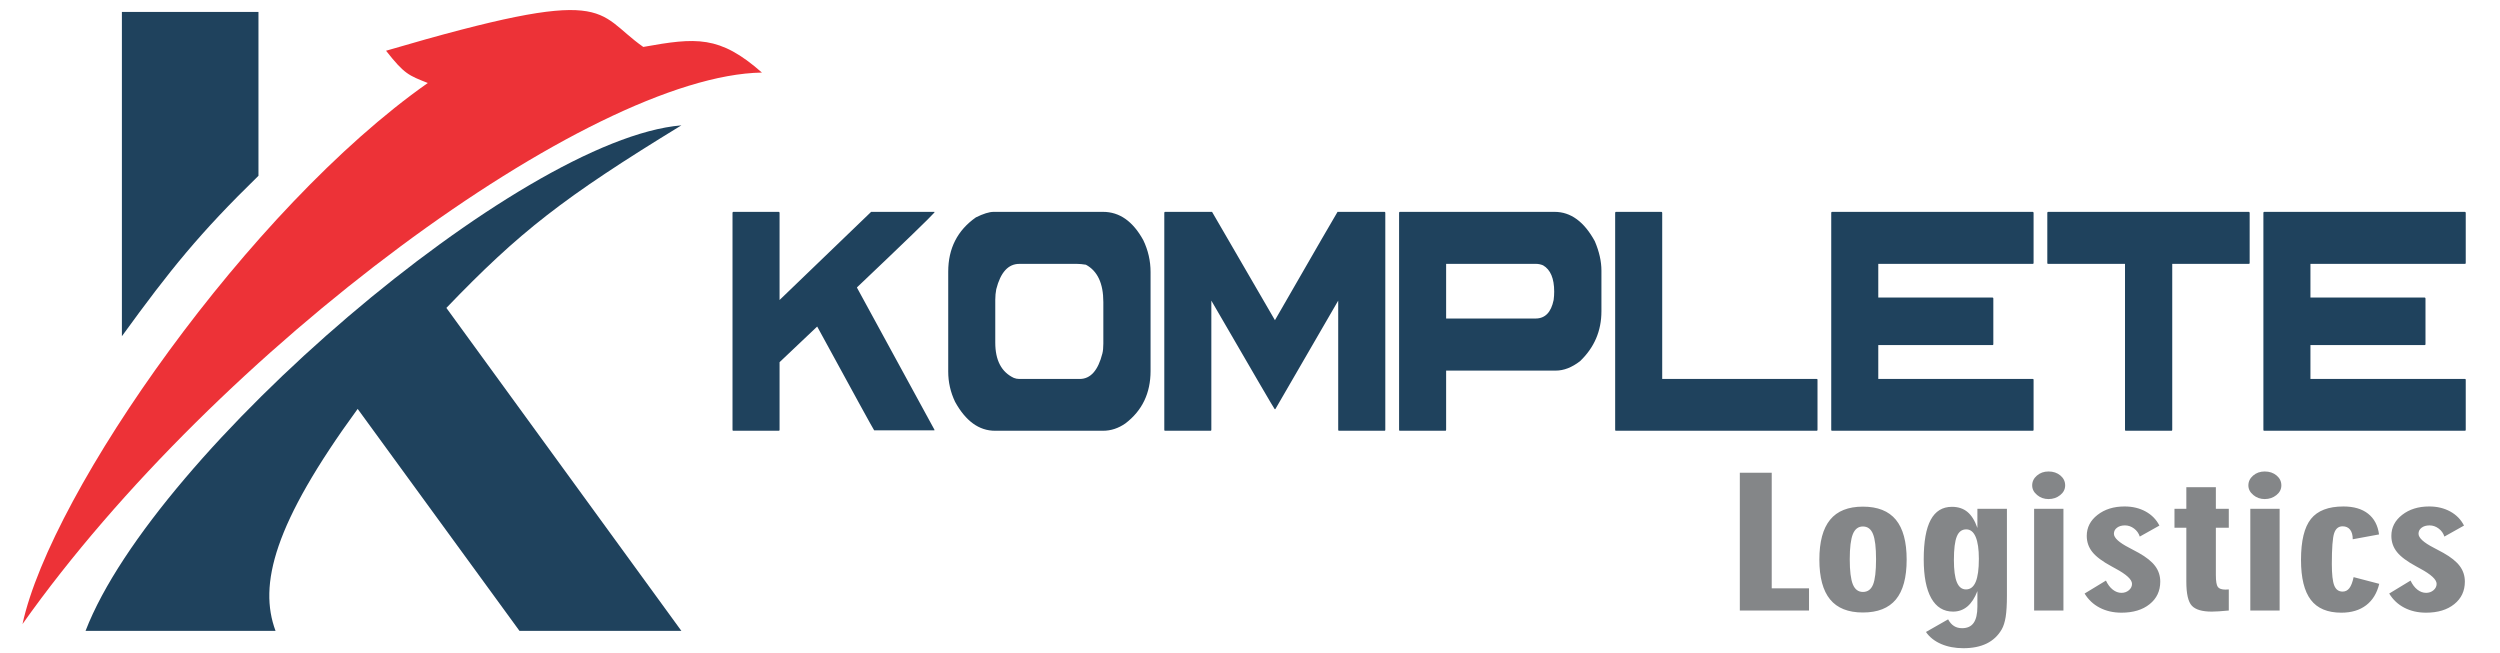
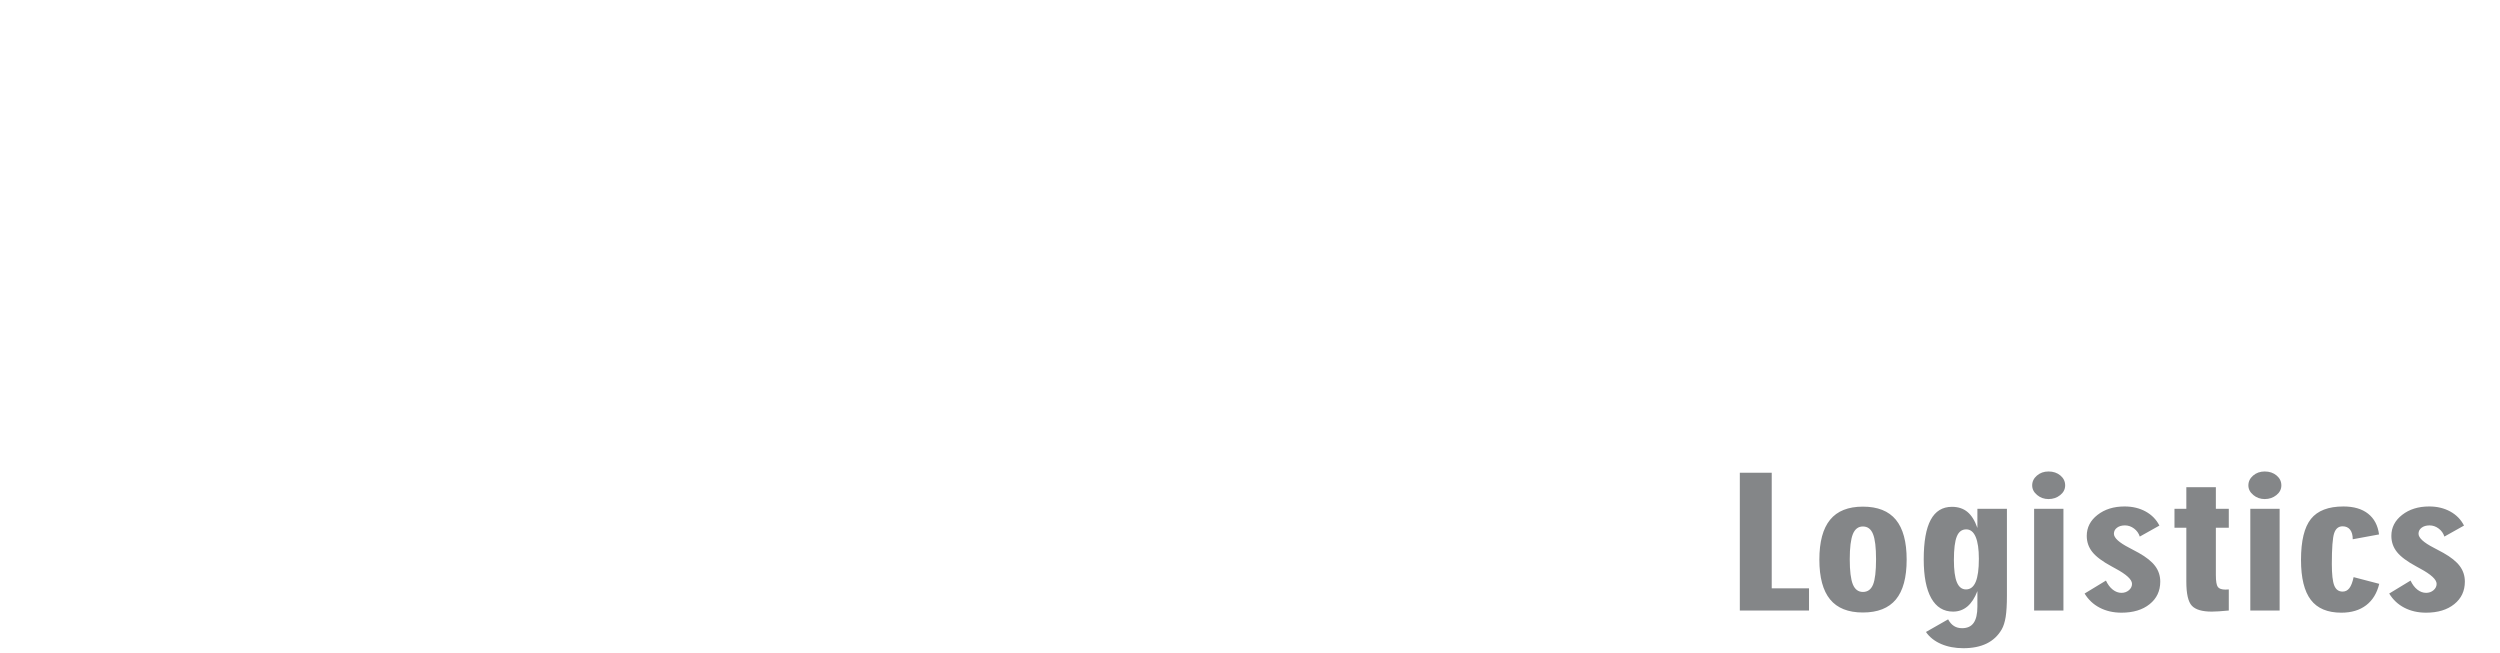
<svg xmlns="http://www.w3.org/2000/svg" xml:space="preserve" width="170.18mm" height="44.45mm" version="1.1" style="shape-rendering:geometricPrecision; text-rendering:geometricPrecision; image-rendering:optimizeQuality; fill-rule:evenodd; clip-rule:evenodd" viewBox="0 0 17018 4445">
  <defs>
    <style type="text/css">
   
    .fil1 {fill:#ED3237}
    .fil0 {fill:#1F425D}
    .fil3 {fill:#848688;fill-rule:nonzero}
    .fil2 {fill:#1F425D;fill-rule:nonzero}
   
  </style>
  </defs>
  <g id="Layer_x0020_1">
-     <path class="fil0" d="M1875.6 4294.47l-1293.25 0c468.11,-1214.68 2953.87,-3349.08 4055.95,-3441.19 -805.68,492.79 -1102.08,724.91 -1599.73,1242.74l1599.73 2198.45 -1102.08 0 -1101.49 -1510.99c-572.34,784.01 -675.33,1197.44 -559.13,1510.99z" />
-     <path class="fil0" d="M829.75 2288.66l0 -2207.58 929.65 0 0 1115.52c-401.76,391.86 -600.04,637.82 -929.65,1092.06z" />
-     <path class="fil1" d="M153.15 4247.98c1320.07,-1865.12 3859.39,-3734.88 5033.4,-3754.05 -288.66,-254.36 -447.92,-238.85 -807.67,-174.46 -339.77,-238.39 -198.13,-430.12 -1751.03,25.85 125.53,159.94 153.59,167.45 284.3,219.69 -1210.07,848.98 -2563.85,2780.48 -2759,3682.97z" />
-     <path class="fil2" d="M4990.86 1442.19l311.34 0c2.87,0.95 4.47,3.32 4.47,7.11l0 592.89 623.32 -600 430.96 0 0 4.27c-26.79,31.28 -202.56,201.42 -526.98,509.48l0 2.84 526.98 966.35 0 4.27 -410.23 0c-4.46,-4.74 -133.65,-240.28 -387.9,-706.64l-256.15 242.66 0 459.71c0,4.74 -1.6,7.11 -4.47,7.11l-311.34 0c-3.19,0 -4.47,-2.37 -4.47,-7.11l0 -1475.83c0.32,-4.74 1.91,-7.11 4.47,-7.11zm1772.99 0l744.86 0c112.28,0 203.52,64.46 274.02,192.89 32.86,68.72 49.44,140.76 49.44,217.07l0 672.98c0,151.19 -57.1,270.15 -170.98,356.88 -48.17,33.65 -98.89,50.23 -152.48,50.23l-735.29 0c-109.1,0 -199.69,-65.87 -272.11,-197.15 -31.26,-65.88 -46.57,-134.13 -46.57,-205.69l0 -680.1c0,-158.29 62.84,-281.51 188.52,-369.67 50.09,-24.64 90.28,-37.44 120.59,-37.44zm11.16 597.16l0 292.89c0,120.38 42.11,200.48 126.33,240.29 11.8,4.74 24.24,7.11 37.32,7.11l411.19 0c73.69,0 125.04,-57.82 154.39,-173.94 4.15,-16.59 6.38,-38.86 6.38,-66.35l0 -283.41c0,-126.54 -39.55,-211.38 -118.67,-254.03 -22.96,-3.79 -43.38,-5.69 -60.61,-5.69l-392.68 0c-75.29,0 -127.6,57.35 -156.95,172.51 -4.46,22.75 -6.7,46.45 -6.7,70.62zm1155.09 -597.16l320.6 0 428.09 737.45c282.95,-491.48 424.9,-737.45 426.18,-737.45l321.55 0c2.23,0.95 3.51,3.32 3.51,7.11l0 1475.83c0,4.74 -1.28,7.11 -3.51,7.11l-312.3 0c-3.19,0 -4.78,-2.37 -4.78,-7.11l0 -878.67 -427.78 738.39 -4.78 0c-2.56,-0.95 -146.11,-246.92 -430.97,-738.39l0 878.67c0,4.74 -1.6,7.11 -4.47,7.11l-311.34 0c-3.19,0 -4.46,-2.37 -4.46,-7.11l0 -1475.83c0.31,-4.74 1.91,-7.11 4.46,-7.11zm1598.18 0l1054.29 0c109.73,0 200.97,66.83 273.69,200 29.99,70.62 44.99,136.97 44.99,200l0 276.31c0,134.12 -48.49,247.39 -145.79,340.28 -55.5,42.66 -110.37,63.98 -164.6,63.98l-746.77 0 0 402.37c0,4.74 -1.6,7.11 -4.47,7.11l-311.34 0c-3.19,0 -4.47,-2.37 -4.47,-7.11l0 -1475.83c0.32,-4.74 1.91,-7.11 4.47,-7.11zm315.81 354.03l0 372.04 608.65 0c64.75,0 105.9,-41.71 123.13,-126.07 2.55,-19.43 3.82,-38.38 3.82,-56.87 0,-90.05 -25.2,-149.76 -75.6,-179.15 -15.63,-6.63 -31.58,-9.95 -47.85,-9.95l-612.15 0zm1155.08 -354.03l311.34 0c2.88,0.95 4.47,3.32 4.47,7.11l0 1130.34 1052.38 0c3.19,0 4.78,1.89 4.78,5.21l0 340.28c0,4.74 -1.59,7.11 -4.78,7.11l-1368.19 0c-3.19,0 -4.46,-2.37 -4.46,-7.11l0 -1475.83c0.32,-4.74 1.91,-7.11 4.46,-7.11zm1470.9 0l1368.18 0c3.19,0.95 4.79,3.32 4.79,7.11l0 340.29c0,4.26 -1.6,6.63 -4.79,6.63l-1052.37 0 0 229.39 778.67 0c3.19,0.94 4.47,3.31 4.47,6.63l0 309.95c0,4.27 -1.28,6.64 -4.47,6.64l-778.67 0 0 230.81 1052.37 0c3.19,0 4.79,1.89 4.79,5.21l0 340.28c0,4.74 -1.6,7.11 -4.79,7.11l-1368.18 0c-3.19,0 -4.46,-2.37 -4.46,-7.11l0 -1475.83c0.31,-4.74 1.91,-7.11 4.46,-7.11zm1470.9 0l1368.18 0c3.19,0.95 4.79,3.32 4.79,7.11l0 340.29c0,4.26 -1.6,6.63 -4.79,6.63l-522.2 0 0 1128.91c0,4.74 -1.59,7.11 -4.78,7.11l-312.3 0c-2.87,0 -4.47,-2.37 -4.47,-7.11l0 -1128.91 -524.43 0c-3.19,0 -4.47,-2.37 -4.47,-6.63l0 -340.29c0.32,-4.74 1.92,-7.11 4.47,-7.11zm1470.89 0l1368.19 0c3.19,0.95 4.78,3.32 4.78,7.11l0 340.29c0,4.26 -1.59,6.63 -4.78,6.63l-1052.38 0 0 229.39 778.67 0c3.2,0.94 4.47,3.31 4.47,6.63l0 309.95c0,4.27 -1.27,6.64 -4.47,6.64l-778.67 0 0 230.81 1052.38 0c3.19,0 4.78,1.89 4.78,5.21l0 340.28c0,4.74 -1.59,7.11 -4.78,7.11l-1368.19 0c-3.19,0 -4.46,-2.37 -4.46,-7.11l0 -1475.83c0.32,-4.74 1.91,-7.11 4.46,-7.11z" />
+     <path class="fil1" d="M153.15 4247.98z" />
    <path class="fil3" d="M11843.33 4155.89l0 -937.86 217.16 0 0 786.87 253.84 0 0 150.99 -471 0zm837.82 -126.44c32.53,0 55.52,-16.78 69.2,-50.13 13.46,-33.34 20.31,-90.84 20.31,-172.47 0,-80.2 -6.85,-137.49 -20.79,-171.65 -13.69,-34.17 -36.68,-51.36 -68.72,-51.36 -31.55,0 -54.29,17.39 -68.47,52.17 -13.94,34.79 -21.04,91.87 -21.04,170.84 0,79.59 7.1,136.67 21.04,171.04 14.18,34.37 36.92,51.56 68.47,51.56zm-296.4 -220.14c0,-121.33 24.46,-211.76 73.13,-271.3 48.66,-59.53 123.01,-89.2 223.03,-89.2 100.75,0 175.58,29.67 224.73,89.2 48.91,59.54 73.37,149.97 73.37,271.3 0,121.93 -24.46,212.37 -73.37,271.49 -49.15,59.13 -123.98,88.59 -224.73,88.59 -100.02,0 -174.37,-29.66 -223.03,-89 -48.67,-59.33 -73.13,-149.55 -73.13,-271.08zm1085.81 -5.73c0,-65.06 -7.34,-114.78 -21.77,-148.95 -14.68,-34.17 -36.19,-51.15 -64.32,-51.15 -29.59,0 -51.11,16.17 -64.06,48.49 -13.21,32.33 -19.82,85.52 -19.82,159.59 0,68.33 6.61,118.87 20.05,151.6 13.45,32.74 34.24,49.1 62.36,49.1 29.6,0 51.6,-17.18 66.03,-51.35 14.43,-34.17 21.53,-86.54 21.53,-157.33zm-10.03 325.51l0 -105.37c-17.61,46.24 -40.36,81.02 -67.99,104.55 -27.87,23.32 -60.16,34.99 -97.57,34.99 -64.81,0 -114.45,-30.49 -148.69,-91.46 -34,-60.97 -51.11,-149.15 -51.11,-264.54 0,-120.3 15.89,-209.91 47.69,-268.84 31.79,-58.92 79.72,-88.38 144.28,-88.38 42.55,0 77.77,11.66 105.65,34.78 27.88,23.12 50.62,59.54 67.74,109.05l0 -130.33 201.02 0 0 590.67c0,61.58 -2.94,110.07 -8.57,145.67 -5.87,35.39 -14.92,63.83 -27.15,84.9 -24.93,42.77 -58.92,74.68 -102.45,95.96 -43.54,21.07 -96.12,31.71 -158.22,31.71 -56.74,0 -107.36,-9.61 -151.88,-28.85 -44.26,-19.23 -78.74,-46.44 -102.95,-81.63l150.88 -85.93c11.01,20.26 24.22,35.4 39.87,45.22 15.4,10.02 33.99,14.93 55.52,14.93 35.45,0 61.61,-12.07 78.49,-36.21 16.88,-24.14 25.44,-60.97 25.44,-110.89zm372.94 -824.93c0,-25.98 10.75,-48.28 32.27,-66.9 21.53,-18.62 47.93,-27.83 79,-27.83 32.03,0 58.92,9.01 80.69,27.21 21.76,18.21 32.52,40.72 32.52,67.52 0,25.98 -11.25,48.08 -33.74,66.09 -22.5,18 -48.91,27 -79.47,27 -29.84,0 -55.76,-9.21 -78.02,-27.82 -22.26,-18.62 -33.25,-40.31 -33.25,-65.27zm13.19 851.73l0 -692.35 199.55 0 0 692.35 -199.55 0zm343.6 -115.6l145.26 -88.18c12.47,26.4 27.87,46.86 46.46,61.59 18.59,14.52 38.39,21.89 59.43,21.89 19.55,0 36.43,-5.94 50.62,-18.01 13.94,-12.07 21.02,-26.39 21.02,-43.17 0,-29.25 -37.41,-64.03 -112.48,-104.34 -11.01,-5.93 -19.32,-10.64 -24.95,-13.71 -62.61,-33.55 -106.87,-66.49 -132.3,-98.41 -25.68,-31.91 -38.4,-68.74 -38.4,-110.27 0,-57.09 24.46,-104.76 73.37,-142.81 49.16,-38.26 110.29,-57.29 183.91,-57.29 54.03,0 101.96,11.46 143.79,34.37 41.81,23.12 72.87,55.04 93.41,95.75l-133.51 74.89c-7.1,-22.3 -20.06,-40.72 -39.14,-54.84 -18.82,-14.11 -39.37,-21.27 -61.87,-21.27 -22.25,0 -40.6,5.32 -54.28,15.96 -13.94,10.43 -20.79,24.14 -20.79,40.91 0,28.03 34.72,59.75 103.93,95.35 28.12,14.32 49.64,25.98 65.05,34.78 51.6,29.05 89.01,59.12 112.01,90.02 22.98,30.89 34.47,66.29 34.47,105.77 0,63.43 -23.97,114.58 -72.14,153.25 -47.93,38.66 -112.01,58.1 -191.72,58.1 -55.52,0 -104.91,-11.25 -148.2,-33.76 -43.28,-22.5 -77.52,-54.62 -102.95,-96.57zm893.58 -125.82c0,42.35 4.65,69.56 13.69,81.43 9.05,11.66 26.41,17.59 52.09,17.59 2.44,0 6.11,-0.2 11.25,-0.61 4.89,-0.41 8.56,-0.62 11.01,-0.62l0 143.63c-25.69,2.46 -48.42,4.3 -68.24,5.52 -19.8,1.23 -35.7,1.85 -47.68,1.85 -65.3,0 -110.54,-13.3 -135.48,-39.9 -25.19,-26.6 -37.67,-81.22 -37.67,-163.88l0 -367.04 -80.69 0 0 -128.9 80.69 0 0 -147.31 201.03 0 0 147.31 88.04 0 0 128.9 -88.04 0 0 322.03zm221.31 -610.31c0,-25.98 10.76,-48.28 32.28,-66.9 21.52,-18.62 47.93,-27.83 78.99,-27.83 32.04,0 58.93,9.01 80.7,27.21 21.76,18.21 32.52,40.72 32.52,67.52 0,25.98 -11.25,48.08 -33.74,66.09 -22.5,18 -48.91,27 -79.48,27 -29.83,0 -55.76,-9.21 -78.01,-27.82 -22.26,-18.62 -33.26,-40.31 -33.26,-65.27zm13.2 851.73l0 -692.35 199.55 0 0 692.35 -199.55 0zm877.68 -181.68c-15.41,63.42 -44.99,112.12 -89.25,145.88 -44.27,33.75 -100.51,50.53 -168.74,50.53 -94.15,0 -163.61,-29.05 -207.87,-87.36 -44.51,-58.31 -66.77,-149.15 -66.77,-272.11 0,-129.31 22.51,-222.4 67.75,-278.87 45.24,-56.46 118.85,-84.7 221.07,-84.7 70.44,0 126.18,16.37 167.76,49.1 41.57,32.74 66.51,79.59 74.59,141.18l-179.01 32.94c0,-28.03 -5.87,-49.72 -17.85,-65.07 -11.99,-15.34 -29.1,-23.12 -51.11,-23.12 -27.89,0 -46.96,15.55 -57.47,46.86 -10.52,31.1 -15.9,101.07 -15.9,209.91 0,70.18 5.62,119.08 16.63,146.49 11.01,27.42 29.83,41.13 56.74,41.13 18.83,0 33.98,-7.78 45.97,-23.33 11.98,-15.75 21.77,-40.71 28.86,-75.09l174.6 45.63zm67.75 66.08l145.26 -88.18c12.47,26.4 27.88,46.86 46.46,61.59 18.59,14.52 38.4,21.89 59.43,21.89 19.56,0 36.43,-5.94 50.62,-18.01 13.94,-12.07 21.03,-26.39 21.03,-43.17 0,-29.25 -37.42,-64.03 -112.49,-104.34 -11.01,-5.93 -19.32,-10.64 -24.95,-13.71 -62.6,-33.55 -106.87,-66.49 -132.3,-98.41 -25.68,-31.91 -38.39,-68.74 -38.39,-110.27 0,-57.09 24.45,-104.76 73.36,-142.81 49.16,-38.26 110.29,-57.29 183.91,-57.29 54.04,0 101.97,11.46 143.79,34.37 41.81,23.12 72.88,55.04 93.41,95.75l-133.51 74.89c-7.1,-22.3 -20.06,-40.72 -39.14,-54.84 -18.82,-14.11 -39.37,-21.27 -61.86,-21.27 -22.26,0 -40.61,5.32 -54.29,15.96 -13.94,10.43 -20.79,24.14 -20.79,40.91 0,28.03 34.72,59.75 103.93,95.35 28.13,14.32 49.64,25.98 65.05,34.78 51.6,29.05 89.01,59.12 112.01,90.02 22.98,30.89 34.47,66.29 34.47,105.77 0,63.43 -23.97,114.58 -72.14,153.25 -47.93,38.66 -112,58.1 -191.72,58.1 -55.52,0 -104.91,-11.25 -148.2,-33.76 -43.28,-22.5 -77.51,-54.62 -102.95,-96.57z" />
  </g>
</svg>